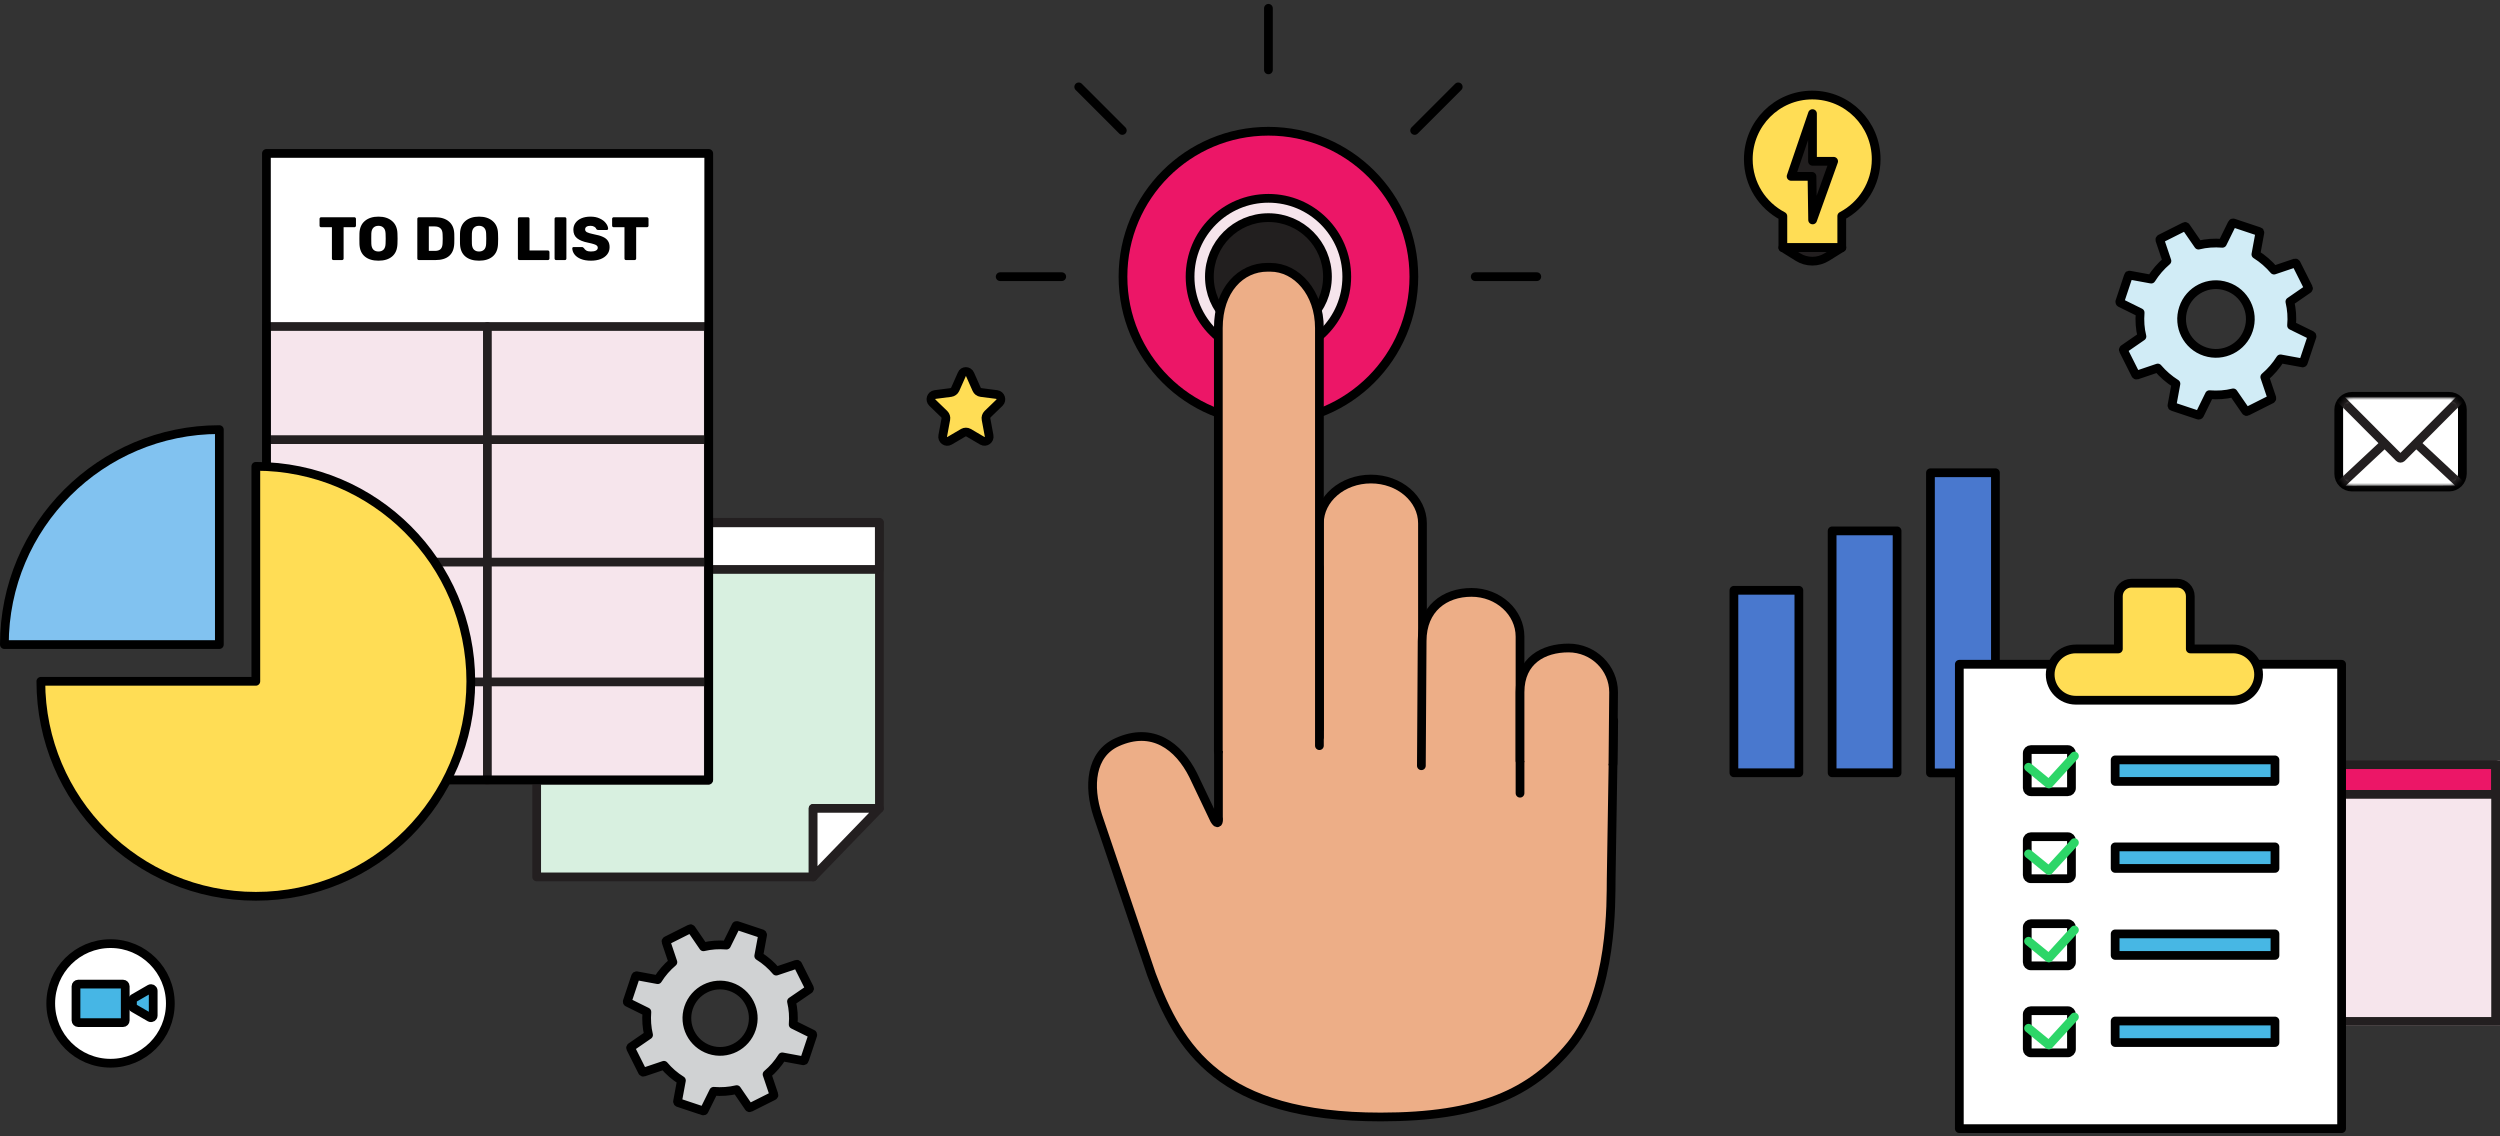
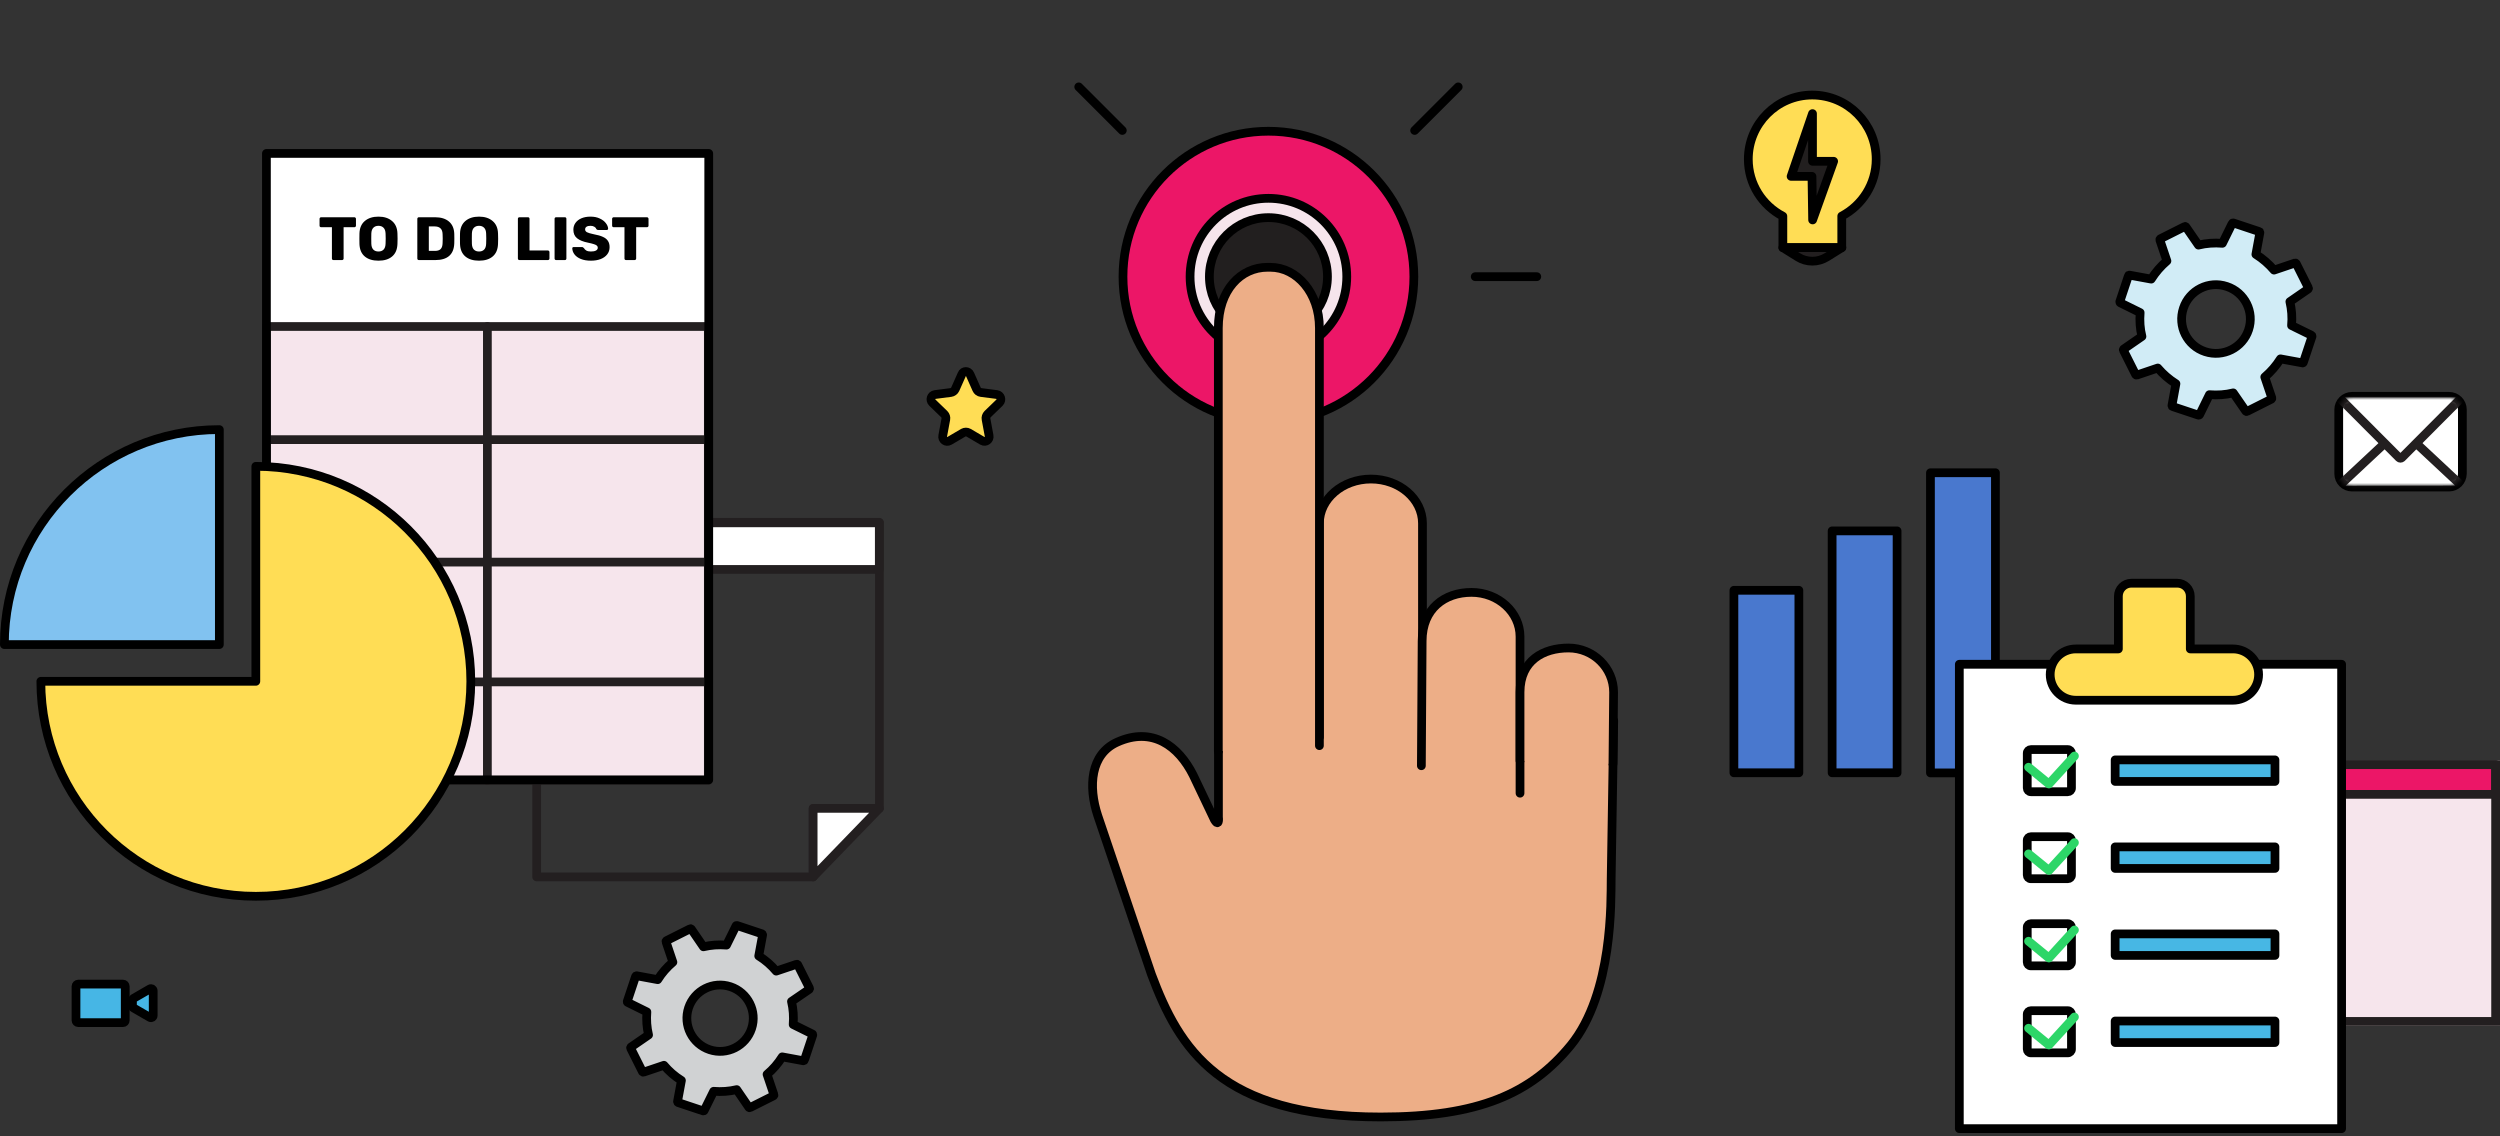
<svg xmlns="http://www.w3.org/2000/svg" width="572" height="260" viewBox="0 0 572 260" fill="none">
  <rect x="0" y="0" width="572" height="260" fill="#333333" stroke="none" />
-   <path d="M186.046 184.957H201.212V119.508H122.788V200.641H186.046V184.957Z" fill="#D8F0E0" />
  <path d="M201.183 119.623H122.76V130.29H201.183V119.623Z" fill="white" stroke="#231F20" stroke-width="2" stroke-miterlimit="10" stroke-linecap="round" stroke-linejoin="round" />
  <path d="M186.046 184.957H201.212V119.508H122.788V200.641H186.046V184.957Z" stroke="#231F20" stroke-width="2" stroke-miterlimit="10" stroke-linecap="round" stroke-linejoin="round" />
  <path d="M201.212 184.957H186.046V200.641L201.212 184.957Z" fill="white" stroke="#231F20" stroke-width="2" stroke-miterlimit="10" stroke-linecap="round" stroke-linejoin="round" />
  <path d="M184.057 242.533L185.96 236.822C185.985 236.725 185.96 236.605 185.864 236.581L181.478 234.412C181.623 232.628 181.502 230.845 181.092 229.134L185.141 226.363C185.238 226.314 185.262 226.194 185.213 226.098L182.514 220.723C182.466 220.627 182.37 220.579 182.249 220.627L177.598 222.193C176.466 220.844 175.14 219.687 173.598 218.723L174.489 213.903C174.514 213.807 174.441 213.711 174.345 213.662L168.633 211.759C168.537 211.735 168.416 211.759 168.392 211.855L166.223 216.241C164.44 216.096 162.657 216.217 160.946 216.627L158.174 212.578C158.126 212.482 158.006 212.458 157.909 212.506L152.487 215.229C152.391 215.277 152.343 215.374 152.391 215.494L153.957 220.145C152.608 221.278 151.451 222.603 150.487 224.145L145.667 223.254C145.571 223.23 145.474 223.302 145.426 223.398L143.522 229.11C143.498 229.206 143.522 229.327 143.619 229.351L148.005 231.52C147.86 233.303 147.981 235.086 148.39 236.797L144.366 239.569C144.269 239.617 144.245 239.737 144.294 239.834L146.993 245.208C147.041 245.304 147.137 245.352 147.258 245.304L151.909 243.738C153.041 245.087 154.367 246.244 155.909 247.208L155.018 252.028C154.993 252.124 155.066 252.221 155.162 252.269L160.874 254.173C160.97 254.197 161.09 254.173 161.115 254.076L163.283 249.69C165.067 249.835 166.85 249.714 168.561 249.305L171.332 253.353C171.381 253.45 171.501 253.474 171.598 253.426L176.972 250.727C177.068 250.678 177.116 250.582 177.068 250.461L175.502 245.81C176.851 244.678 178.008 243.352 178.972 241.81L183.792 242.702C183.936 242.702 184.033 242.629 184.057 242.533ZM162.368 240.171C158.391 238.846 156.222 234.556 157.548 230.58C158.873 226.604 163.163 224.435 167.139 225.76C171.116 227.086 173.284 231.375 171.959 235.351C170.634 239.328 166.344 241.497 162.368 240.171Z" fill="#D0D2D3" stroke="black" stroke-width="2" stroke-miterlimit="10" stroke-linecap="round" stroke-linejoin="round" />
  <path d="M517.654 233.7V174.953H571V233.7H517.654Z" fill="#F6E5EC" stroke="#231F20" stroke-width="2" stroke-miterlimit="10" stroke-linecap="round" stroke-linejoin="round" />
  <path d="M572 173.953H516.654V234.7H572V173.953Z" fill="#F6E5EC" />
  <path d="M517.697 181.753V174.931H571V181.753H517.697Z" fill="#EC1667" stroke="#231F20" stroke-width="2" stroke-miterlimit="10" stroke-linecap="round" stroke-linejoin="round" />
  <path d="M517.654 233.7V174.953H571V233.7H517.654Z" stroke="#231F20" stroke-width="2" stroke-miterlimit="10" />
  <path d="M411.581 135.058H396.719V176.814H411.581V135.058Z" fill="#4978CE" stroke="black" stroke-width="2" stroke-miterlimit="10" stroke-linecap="round" stroke-linejoin="round" />
  <path d="M434.052 121.463H419.19V176.814H434.052V121.463Z" fill="#4978CE" stroke="black" stroke-width="2" stroke-miterlimit="10" stroke-linecap="round" stroke-linejoin="round" />
  <path d="M456.552 108.163H441.689V176.843H456.552V108.163Z" fill="#4978CE" stroke="black" stroke-width="2" stroke-miterlimit="10" stroke-linecap="round" stroke-linejoin="round" />
  <path d="M429.267 36.431C429.267 28.322 422.721 21.745 414.641 21.745C406.561 21.745 400.014 28.322 400.014 36.431C400.014 42.123 403.228 47.018 407.917 49.465V56.661H421.394V49.436C426.053 46.988 429.267 42.093 429.267 36.431Z" fill="#FFDD55" stroke="black" stroke-width="2" stroke-miterlimit="10" stroke-linecap="round" stroke-linejoin="round" />
  <path d="M407.917 56.661L411.367 58.813C412.341 59.433 413.491 59.757 414.67 59.757C415.82 59.757 416.97 59.433 417.973 58.813L421.423 56.661H407.917Z" fill="#231F20" stroke="black" stroke-width="2" stroke-miterlimit="10" stroke-linecap="round" stroke-linejoin="round" />
  <path d="M414.699 25.992L409.804 40.353H414.581L414.729 50.32L419.536 36.903H414.699V25.992Z" fill="#221F1F" stroke="black" stroke-width="2" stroke-miterlimit="10" stroke-linecap="round" stroke-linejoin="round" />
  <path d="M535.76 151.984H448.295V258.233H535.76V151.984Z" fill="white" stroke="black" stroke-width="2" stroke-miterlimit="10" stroke-linecap="round" stroke-linejoin="round" />
  <path d="M473.124 201.053H464.661C464.189 201.053 463.835 200.67 463.835 200.228V192.266C463.835 191.794 464.219 191.44 464.661 191.44H473.124C473.596 191.44 473.95 191.823 473.95 192.266V200.228C473.95 200.7 473.567 201.053 473.124 201.053Z" fill="white" stroke="black" stroke-width="2" stroke-miterlimit="10" stroke-linecap="round" stroke-linejoin="round" />
  <path d="M473.125 181.149H464.661C464.19 181.149 463.836 180.766 463.836 180.323V172.332C463.836 171.86 464.219 171.506 464.661 171.506H473.125C473.597 171.506 473.951 171.89 473.951 172.332V180.323C473.951 180.795 473.567 181.149 473.125 181.149Z" fill="white" stroke="black" stroke-width="2" stroke-miterlimit="10" stroke-linecap="round" stroke-linejoin="round" />
  <path d="M473.124 220.988H464.661C464.189 220.988 463.835 220.605 463.835 220.163V212.171C463.835 211.699 464.219 211.345 464.661 211.345H473.124C473.596 211.345 473.95 211.729 473.95 212.171V220.163C473.95 220.605 473.567 220.988 473.124 220.988Z" fill="white" stroke="black" stroke-width="2" stroke-miterlimit="10" stroke-linecap="round" stroke-linejoin="round" />
  <path d="M473.124 240.893H464.661C464.189 240.893 463.835 240.51 463.835 240.067V232.076C463.835 231.604 464.219 231.25 464.661 231.25H473.124C473.596 231.25 473.95 231.633 473.95 232.076V240.067C473.95 240.51 473.567 240.893 473.124 240.893Z" fill="white" stroke="black" stroke-width="2" stroke-miterlimit="10" stroke-linecap="round" stroke-linejoin="round" />
  <path d="M520.513 173.864H483.947V178.789H520.513V173.864Z" fill="#47B7E4" stroke="black" stroke-width="2" stroke-miterlimit="10" stroke-linecap="round" stroke-linejoin="round" />
  <path d="M520.513 193.77H483.947V198.694H520.513V193.77Z" fill="#47B7E4" stroke="black" stroke-width="2" stroke-miterlimit="10" stroke-linecap="round" stroke-linejoin="round" />
  <path d="M520.513 213.674H483.947V218.599H520.513V213.674Z" fill="#47B7E4" stroke="black" stroke-width="2" stroke-miterlimit="10" stroke-linecap="round" stroke-linejoin="round" />
  <path d="M520.513 233.609H483.947V238.534H520.513V233.609Z" fill="#47B7E4" stroke="black" stroke-width="2" stroke-miterlimit="10" stroke-linecap="round" stroke-linejoin="round" />
  <path d="M464.13 175.545L468.79 179.379L474.629 172.98" stroke="#2DD668" stroke-width="2" stroke-miterlimit="10" stroke-linecap="round" stroke-linejoin="round" />
  <path d="M464.13 195.362L468.79 199.166L474.629 192.796" stroke="#2DD668" stroke-width="2" stroke-miterlimit="10" stroke-linecap="round" stroke-linejoin="round" />
  <path d="M464.13 215.355L468.79 219.189L474.629 212.79" stroke="#2DD668" stroke-width="2" stroke-miterlimit="10" stroke-linecap="round" stroke-linejoin="round" />
  <path d="M464.13 235.261L468.79 239.094L474.629 232.695" stroke="#2DD668" stroke-width="2" stroke-miterlimit="10" stroke-linecap="round" stroke-linejoin="round" />
  <path d="M501.14 148.475V136.414C501.14 134.763 499.813 133.436 498.161 133.436H487.663C486.012 133.436 484.685 134.763 484.685 136.414V148.475H474.953C471.71 148.475 469.085 151.1 469.085 154.343C469.085 157.587 471.71 160.212 474.953 160.212H510.901C514.144 160.212 516.769 157.587 516.769 154.343C516.769 151.1 514.144 148.475 510.901 148.475H501.14Z" fill="#FFDD55" stroke="black" stroke-width="2" stroke-miterlimit="10" stroke-linecap="round" stroke-linejoin="round" />
  <path d="M290.216 96.579C308.594 96.579 323.492 81.681 323.492 63.303C323.492 44.925 308.594 30.026 290.216 30.026C271.837 30.026 256.939 44.925 256.939 63.303C256.939 81.681 271.837 96.579 290.216 96.579Z" fill="#EC1667" stroke="black" stroke-width="2" stroke-miterlimit="10" stroke-linecap="round" stroke-linejoin="round" />
  <path d="M290.215 81.228C300.116 81.228 308.141 73.203 308.141 63.302C308.141 53.402 300.116 45.376 290.215 45.376C280.315 45.376 272.289 53.402 272.289 63.302C272.289 73.203 280.315 81.228 290.215 81.228Z" fill="#F6E5EC" stroke="black" stroke-width="2" stroke-miterlimit="10" stroke-linecap="round" stroke-linejoin="round" />
  <path d="M290.216 76.809C297.676 76.809 303.723 70.761 303.723 63.301C303.723 55.841 297.676 49.794 290.216 49.794C282.755 49.794 276.708 55.841 276.708 63.301C276.708 70.761 282.755 76.809 290.216 76.809Z" fill="#221F1F" stroke="black" stroke-width="2" stroke-miterlimit="10" stroke-linecap="round" stroke-linejoin="round" />
-   <path d="M290.216 1.899V15.988" stroke="black" stroke-width="2" stroke-miterlimit="10" stroke-linecap="round" stroke-linejoin="round" />
  <path d="M351.619 63.302H337.531" stroke="black" stroke-width="2" stroke-miterlimit="10" stroke-linecap="round" stroke-linejoin="round" />
-   <path d="M242.926 63.302H228.838" stroke="black" stroke-width="2" stroke-miterlimit="10" stroke-linecap="round" stroke-linejoin="round" />
  <path d="M256.786 29.849L246.813 19.876" stroke="black" stroke-width="2" stroke-miterlimit="10" stroke-linecap="round" stroke-linejoin="round" />
  <path d="M323.669 29.849L333.642 19.876" stroke="black" stroke-width="2" stroke-miterlimit="10" stroke-linecap="round" stroke-linejoin="round" />
  <path d="M315.893 255.565C279.132 255.565 269.79 239.911 263.453 222.944L251.157 186.587C248.961 179.922 249.491 172.549 255.626 169.797C263.655 166.187 269.639 170.656 272.997 177.347L277.87 187.572C278.577 188.784 278.93 188.279 278.779 186.916V168.535L301.88 168.636V119.731C301.88 114.151 307.157 109.606 313.671 109.606C320.185 109.606 325.462 114.151 325.462 119.731V153.361L347.655 153.765V164.672L369.217 164.874L368.636 201.181C368.56 205.927 369.141 227.211 359.37 239.179C350.331 250.187 338.389 255.565 315.893 255.565Z" fill="#EDAE87" stroke="black" stroke-width="2" stroke-miterlimit="10" stroke-linecap="round" stroke-linejoin="round" />
-   <path d="M301.855 166.768V129.805" stroke="black" stroke-width="2" stroke-miterlimit="10" stroke-linecap="round" stroke-linejoin="round" />
  <path d="M278.754 171.894V75.068C278.754 66.282 283.93 61.156 289.989 61.156H290.646C296.705 61.156 301.881 66.963 301.881 75.068V170.606" fill="#EDAE87" />
  <path d="M278.754 171.894V75.068C278.754 66.282 283.93 61.156 289.989 61.156H290.646C296.705 61.156 301.881 66.963 301.881 75.068V170.606" stroke="black" stroke-width="2" stroke-miterlimit="10" stroke-linecap="round" stroke-linejoin="round" />
  <path d="M325.21 175.201L325.386 146.671C325.386 139.248 330.537 135.537 336.672 135.537C342.807 135.537 347.781 140.081 347.781 145.661V181.488" fill="#EDAE87" />
  <path d="M325.21 175.201L325.386 146.671C325.386 139.248 330.537 135.537 336.672 135.537C342.807 135.537 347.781 140.081 347.781 145.661V181.488" stroke="black" stroke-width="2" stroke-miterlimit="10" stroke-linecap="round" stroke-linejoin="round" />
  <path d="M347.781 174.065V158.386C347.781 151.089 353.159 148.261 358.865 148.261C364.571 148.261 369.191 152.806 369.191 158.386L369.04 174.797" fill="#EDAE87" />
  <path d="M347.781 174.065V158.386C347.781 151.089 353.159 148.261 358.865 148.261C364.571 148.261 369.191 152.806 369.191 158.386L369.04 174.797" stroke="black" stroke-width="2" stroke-miterlimit="10" stroke-linecap="round" stroke-linejoin="round" />
  <path d="M527.016 82.904L528.989 76.979C529.019 76.891 528.989 76.773 528.872 76.714L524.306 74.474C524.483 72.617 524.335 70.76 523.923 69.021L528.106 66.132C528.194 66.073 528.224 65.955 528.165 65.867L525.366 60.296C525.307 60.207 525.219 60.148 525.101 60.178L520.3 61.799C519.121 60.414 517.737 59.205 516.146 58.203L517.059 53.221C517.089 53.103 517.03 53.015 516.912 52.986L510.991 51.011C510.903 50.981 510.785 51.011 510.726 51.129L508.488 55.668C506.632 55.52 504.776 55.638 503.009 56.081L500.122 51.895C500.063 51.806 499.945 51.777 499.857 51.836L494.289 54.636C494.201 54.695 494.142 54.784 494.172 54.901L495.792 59.706C494.407 60.885 493.2 62.271 492.198 63.862L487.22 62.949C487.102 62.919 487.014 62.978 486.984 63.096L485.011 69.021C484.981 69.109 485.011 69.227 485.128 69.286L489.665 71.526C489.517 73.383 489.635 75.24 490.077 76.979L485.894 79.868C485.806 79.927 485.776 80.045 485.835 80.133L488.634 85.704C488.693 85.793 488.781 85.852 488.899 85.822L493.7 84.201C494.879 85.586 496.263 86.795 497.854 87.797L496.941 92.779C496.911 92.897 496.97 92.985 497.088 93.014L503.009 94.989C503.097 95.019 503.215 94.989 503.274 94.871L505.512 90.303C507.368 90.45 509.224 90.332 510.962 89.89L513.849 94.076C513.908 94.164 514.025 94.194 514.114 94.135L519.681 91.334C519.769 91.275 519.828 91.187 519.799 91.069L518.179 86.264C519.563 85.085 520.771 83.7 521.772 82.108L526.751 83.022C526.869 83.081 526.986 83.022 527.016 82.904ZM504.54 80.457C500.416 79.102 498.178 74.651 499.562 70.524C500.917 66.397 505.365 64.157 509.489 65.543C513.613 66.898 515.852 71.379 514.467 75.476C513.112 79.573 508.664 81.813 504.54 80.457Z" fill="#D1ECF6" stroke="black" stroke-width="2" stroke-miterlimit="10" stroke-linecap="round" stroke-linejoin="round" />
  <path d="M221.931 85.63L223.45 89.055C223.633 89.459 223.997 89.74 224.453 89.802L228.07 90.269C228.951 90.393 229.316 91.514 228.678 92.136L225.973 94.751C225.669 95.063 225.517 95.499 225.608 95.934L226.307 99.701C226.489 100.604 225.517 101.289 224.757 100.853L221.627 99.016C221.232 98.798 220.776 98.798 220.381 99.016L217.25 100.853C216.46 101.32 215.518 100.604 215.7 99.701L216.399 95.934C216.49 95.499 216.339 95.063 216.035 94.751L213.33 92.136C212.691 91.514 213.026 90.393 213.938 90.269L217.554 89.802C217.98 89.74 218.375 89.459 218.557 89.055L220.077 85.63C220.381 84.79 221.566 84.79 221.931 85.63Z" fill="#FFDD55" stroke="black" stroke-width="2" stroke-miterlimit="10" stroke-linecap="round" stroke-linejoin="round" />
-   <path d="M25.291 243.267C32.848 243.267 38.974 237.141 38.974 229.584C38.974 222.027 32.848 215.901 25.291 215.901C17.735 215.901 11.608 222.027 11.608 229.584C11.608 237.141 17.735 243.267 25.291 243.267Z" fill="white" stroke="black" stroke-width="2" stroke-miterlimit="10" stroke-linecap="round" stroke-linejoin="round" />
  <path d="M28.152 233.978H17.889C17.624 233.978 17.388 233.742 17.388 233.477V225.662C17.388 225.397 17.624 225.161 17.889 225.161H28.152C28.417 225.161 28.653 225.397 28.653 225.662V233.477C28.653 233.742 28.447 233.978 28.152 233.978Z" fill="#46B6E5" stroke="black" stroke-width="2" stroke-miterlimit="10" stroke-linecap="round" stroke-linejoin="round" />
  <path d="M30.541 230.616L34.315 232.798C34.639 232.975 35.052 232.739 35.052 232.356V226.694C35.052 226.311 34.639 226.075 34.315 226.252L30.541 228.434C30.393 228.523 30.305 228.67 30.305 228.817V230.203C30.305 230.38 30.393 230.557 30.541 230.616Z" fill="#46B6E5" stroke="black" stroke-width="2" stroke-miterlimit="10" stroke-linecap="round" stroke-linejoin="round" />
  <path d="M560.36 111.438H538.133C536.457 111.438 535.103 110.084 535.103 108.408V93.713C535.103 92.036 536.457 90.682 538.133 90.682H560.36C562.036 90.682 563.39 92.036 563.39 93.713V108.408C563.367 110.084 562.013 111.438 560.36 111.438Z" fill="white" stroke="black" stroke-width="2" />
  <mask id="mask0" mask-type="alpha" maskUnits="userSpaceOnUse" x="535" y="90" width="29" height="22">
    <path d="M560.36 111.209H538.133C536.457 111.209 535.103 109.854 535.103 108.178V93.483C535.103 91.807 536.457 90.452 538.133 90.452H560.36C562.036 90.452 563.39 91.807 563.39 93.483V108.178C563.367 109.854 562.013 111.209 560.36 111.209Z" fill="white" />
  </mask>
  <g mask="url(#mask0)">
    <path d="M564.263 112.105L549.223 98.053L534.138 112.151L564.263 112.105Z" fill="white" stroke="#231F20" stroke-width="2" stroke-miterlimit="10" />
  </g>
  <mask id="mask1" mask-type="alpha" maskUnits="userSpaceOnUse" x="535" y="90" width="29" height="22">
    <path d="M560.36 111.668H538.133C536.457 111.668 535.103 110.313 535.103 108.637V93.942C535.103 92.266 536.457 90.911 538.133 90.911H560.36C562.036 90.911 563.39 92.266 563.39 93.942V108.637C563.367 110.313 562.013 111.668 560.36 111.668Z" fill="white" />
  </mask>
  <g mask="url(#mask1)">
    <path d="M534.138 89.9L548.925 104.733C549.086 104.894 549.338 104.894 549.522 104.733L564.286 89.9H534.138Z" fill="white" stroke="#231F20" stroke-width="2" stroke-miterlimit="10" />
  </g>
  <path d="M162.16 35.106H60.957V178.429H162.16V35.106Z" fill="white" />
  <path d="M162.069 74.698H60.957V178.551H162.069V74.698Z" fill="#F6E5EC" />
  <path d="M111.512 74.698L111.512 178.551" stroke="#231F20" stroke-width="2" stroke-miterlimit="10" stroke-linecap="round" stroke-linejoin="round" />
  <path d="M60.957 100.585H162.069" stroke="#231F20" stroke-width="2" stroke-miterlimit="10" stroke-linecap="round" stroke-linejoin="round" />
  <path d="M60.957 128.605H162.069" stroke="#231F20" stroke-width="2" stroke-miterlimit="10" stroke-linecap="round" stroke-linejoin="round" />
  <path d="M60.957 156.014H162.069" stroke="#231F20" stroke-width="2" stroke-miterlimit="10" stroke-linecap="round" stroke-linejoin="round" />
  <path d="M162.069 74.698H60.957V178.551H162.069V74.698Z" stroke="#231F20" stroke-width="2" stroke-miterlimit="10" stroke-linecap="round" stroke-linejoin="round" />
  <path d="M162.16 35.106H60.957V178.429H162.16V35.106Z" stroke="black" stroke-width="2" stroke-linejoin="round" />
  <path d="M76.306 59.505C76.203 59.505 76.115 59.472 76.04 59.407C75.975 59.342 75.942 59.258 75.942 59.155V51.987H73.478C73.375 51.987 73.287 51.954 73.212 51.889C73.147 51.824 73.114 51.739 73.114 51.637V50.069C73.114 49.966 73.147 49.882 73.212 49.817C73.287 49.742 73.375 49.705 73.478 49.705H81.08C81.183 49.705 81.267 49.742 81.332 49.817C81.407 49.882 81.444 49.966 81.444 50.069V51.637C81.444 51.739 81.407 51.824 81.332 51.889C81.267 51.954 81.183 51.987 81.08 51.987H78.616V59.155C78.616 59.258 78.579 59.342 78.504 59.407C78.439 59.472 78.355 59.505 78.252 59.505H76.306ZM86.596 59.645C85.271 59.645 84.225 59.323 83.46 58.679C82.695 58.035 82.289 57.087 82.242 55.837C82.233 55.575 82.228 55.174 82.228 54.633C82.228 54.092 82.233 53.685 82.242 53.415C82.279 52.183 82.685 51.236 83.46 50.573C84.244 49.901 85.289 49.565 86.596 49.565C87.893 49.565 88.929 49.901 89.704 50.573C90.488 51.236 90.899 52.183 90.936 53.415C90.955 53.956 90.964 54.362 90.964 54.633C90.964 54.913 90.955 55.314 90.936 55.837C90.889 57.087 90.483 58.035 89.718 58.679C88.962 59.323 87.921 59.645 86.596 59.645ZM86.596 57.545C87.081 57.545 87.469 57.4 87.758 57.111C88.047 56.812 88.201 56.359 88.22 55.753C88.239 55.212 88.248 54.824 88.248 54.591C88.248 54.358 88.239 53.98 88.22 53.457C88.201 52.85 88.047 52.402 87.758 52.113C87.469 51.814 87.081 51.665 86.596 51.665C86.101 51.665 85.709 51.814 85.42 52.113C85.131 52.402 84.977 52.85 84.958 53.457C84.949 53.718 84.944 54.096 84.944 54.591C84.944 55.095 84.949 55.482 84.958 55.753C84.977 56.359 85.131 56.812 85.42 57.111C85.709 57.4 86.101 57.545 86.596 57.545ZM95.833 59.505C95.74 59.505 95.656 59.472 95.581 59.407C95.516 59.332 95.483 59.248 95.483 59.155V50.069C95.483 49.966 95.516 49.882 95.581 49.817C95.647 49.742 95.731 49.705 95.833 49.705H99.515C100.897 49.705 101.97 50.036 102.735 50.699C103.501 51.352 103.902 52.295 103.939 53.527C103.949 53.797 103.953 54.157 103.953 54.605C103.953 55.053 103.949 55.407 103.939 55.669C103.846 58.226 102.395 59.505 99.585 59.505H95.833ZM99.515 57.405C100.103 57.405 100.537 57.265 100.817 56.985C101.097 56.705 101.247 56.257 101.265 55.641C101.284 55.37 101.293 55.02 101.293 54.591C101.293 54.161 101.284 53.816 101.265 53.555C101.247 52.958 101.083 52.519 100.775 52.239C100.477 51.95 100.033 51.805 99.445 51.805H98.115V57.405H99.515ZM109.606 59.645C108.281 59.645 107.235 59.323 106.47 58.679C105.705 58.035 105.299 57.087 105.252 55.837C105.243 55.575 105.238 55.174 105.238 54.633C105.238 54.092 105.243 53.685 105.252 53.415C105.289 52.183 105.695 51.236 106.47 50.573C107.254 49.901 108.299 49.565 109.606 49.565C110.903 49.565 111.939 49.901 112.714 50.573C113.498 51.236 113.909 52.183 113.946 53.415C113.965 53.956 113.974 54.362 113.974 54.633C113.974 54.913 113.965 55.314 113.946 55.837C113.899 57.087 113.493 58.035 112.728 58.679C111.972 59.323 110.931 59.645 109.606 59.645ZM109.606 57.545C110.091 57.545 110.479 57.4 110.768 57.111C111.057 56.812 111.211 56.359 111.23 55.753C111.249 55.212 111.258 54.824 111.258 54.591C111.258 54.358 111.249 53.98 111.23 53.457C111.211 52.85 111.057 52.402 110.768 52.113C110.479 51.814 110.091 51.665 109.606 51.665C109.111 51.665 108.719 51.814 108.43 52.113C108.141 52.402 107.987 52.85 107.968 53.457C107.959 53.718 107.954 54.096 107.954 54.591C107.954 55.095 107.959 55.482 107.968 55.753C107.987 56.359 108.141 56.812 108.43 57.111C108.719 57.4 109.111 57.545 109.606 57.545ZM118.843 59.505C118.75 59.505 118.666 59.472 118.591 59.407C118.526 59.332 118.493 59.248 118.493 59.155V50.055C118.493 49.952 118.526 49.868 118.591 49.803C118.666 49.737 118.75 49.705 118.843 49.705H120.803C120.906 49.705 120.99 49.737 121.055 49.803C121.12 49.868 121.153 49.952 121.153 50.055V57.307H125.353C125.456 57.307 125.54 57.344 125.605 57.419C125.68 57.484 125.717 57.568 125.717 57.671V59.155C125.717 59.258 125.68 59.342 125.605 59.407C125.54 59.472 125.456 59.505 125.353 59.505H118.843ZM127.238 59.505C127.144 59.505 127.06 59.472 126.986 59.407C126.92 59.332 126.888 59.248 126.888 59.155V50.055C126.888 49.952 126.92 49.868 126.986 49.803C127.06 49.737 127.144 49.705 127.238 49.705H129.24C129.342 49.705 129.426 49.737 129.492 49.803C129.557 49.868 129.59 49.952 129.59 50.055V59.155C129.59 59.248 129.557 59.332 129.492 59.407C129.426 59.472 129.342 59.505 129.24 59.505H127.238ZM135.205 59.645C134.3 59.645 133.53 59.514 132.895 59.253C132.26 58.992 131.78 58.646 131.453 58.217C131.126 57.788 130.954 57.321 130.935 56.817C130.935 56.733 130.963 56.663 131.019 56.607C131.084 56.551 131.159 56.523 131.243 56.523H133.105C133.217 56.523 133.306 56.541 133.371 56.579C133.446 56.616 133.525 56.681 133.609 56.775C133.73 56.999 133.917 57.185 134.169 57.335C134.43 57.475 134.776 57.545 135.205 57.545C135.709 57.545 136.096 57.47 136.367 57.321C136.638 57.162 136.773 56.947 136.773 56.677C136.773 56.481 136.703 56.322 136.563 56.201C136.423 56.07 136.199 55.958 135.891 55.865C135.583 55.762 135.14 55.65 134.561 55.529C133.432 55.305 132.587 54.964 132.027 54.507C131.467 54.05 131.187 53.396 131.187 52.547C131.187 51.968 131.346 51.455 131.663 51.007C131.99 50.55 132.447 50.195 133.035 49.943C133.632 49.691 134.323 49.565 135.107 49.565C135.928 49.565 136.638 49.709 137.235 49.999C137.842 50.279 138.304 50.633 138.621 51.063C138.948 51.483 139.12 51.898 139.139 52.309C139.139 52.393 139.111 52.468 139.055 52.533C138.999 52.589 138.929 52.617 138.845 52.617H136.885C136.68 52.617 136.521 52.533 136.409 52.365C136.353 52.169 136.208 52.005 135.975 51.875C135.742 51.735 135.452 51.665 135.107 51.665C134.715 51.665 134.412 51.735 134.197 51.875C133.982 52.015 133.875 52.22 133.875 52.491C133.875 52.761 134.015 52.976 134.295 53.135C134.575 53.284 135.098 53.438 135.863 53.597C136.74 53.755 137.436 53.956 137.949 54.199C138.472 54.432 138.854 54.74 139.097 55.123C139.349 55.496 139.475 55.972 139.475 56.551C139.475 57.185 139.293 57.736 138.929 58.203C138.565 58.669 138.061 59.029 137.417 59.281C136.773 59.523 136.036 59.645 135.205 59.645ZM143.244 59.505C143.141 59.505 143.052 59.472 142.978 59.407C142.912 59.342 142.88 59.258 142.88 59.155V51.987H140.416C140.313 51.987 140.224 51.954 140.15 51.889C140.084 51.824 140.052 51.739 140.052 51.637V50.069C140.052 49.966 140.084 49.882 140.15 49.817C140.224 49.742 140.313 49.705 140.416 49.705H148.018C148.12 49.705 148.204 49.742 148.27 49.817C148.344 49.882 148.382 49.966 148.382 50.069V51.637C148.382 51.739 148.344 51.824 148.27 51.889C148.204 51.954 148.12 51.987 148.018 51.987H145.554V59.155C145.554 59.258 145.516 59.342 145.442 59.407C145.376 59.472 145.292 59.505 145.19 59.505H143.244Z" fill="black" />
  <path d="M58.533 106.698C85.692 106.698 107.721 128.726 107.721 155.885C107.721 183.045 85.692 205.073 58.533 205.073C31.373 205.073 9.345 183.074 9.345 155.885H58.533V106.698Z" fill="#FFDD55" stroke="black" stroke-width="2" stroke-miterlimit="10" stroke-linecap="round" stroke-linejoin="round" />
  <path d="M50.188 98.293V147.481H1C1 120.321 23.028 98.293 50.188 98.293Z" fill="#81C2F0" stroke="black" stroke-width="2" stroke-miterlimit="10" stroke-linecap="round" stroke-linejoin="round" />
</svg>